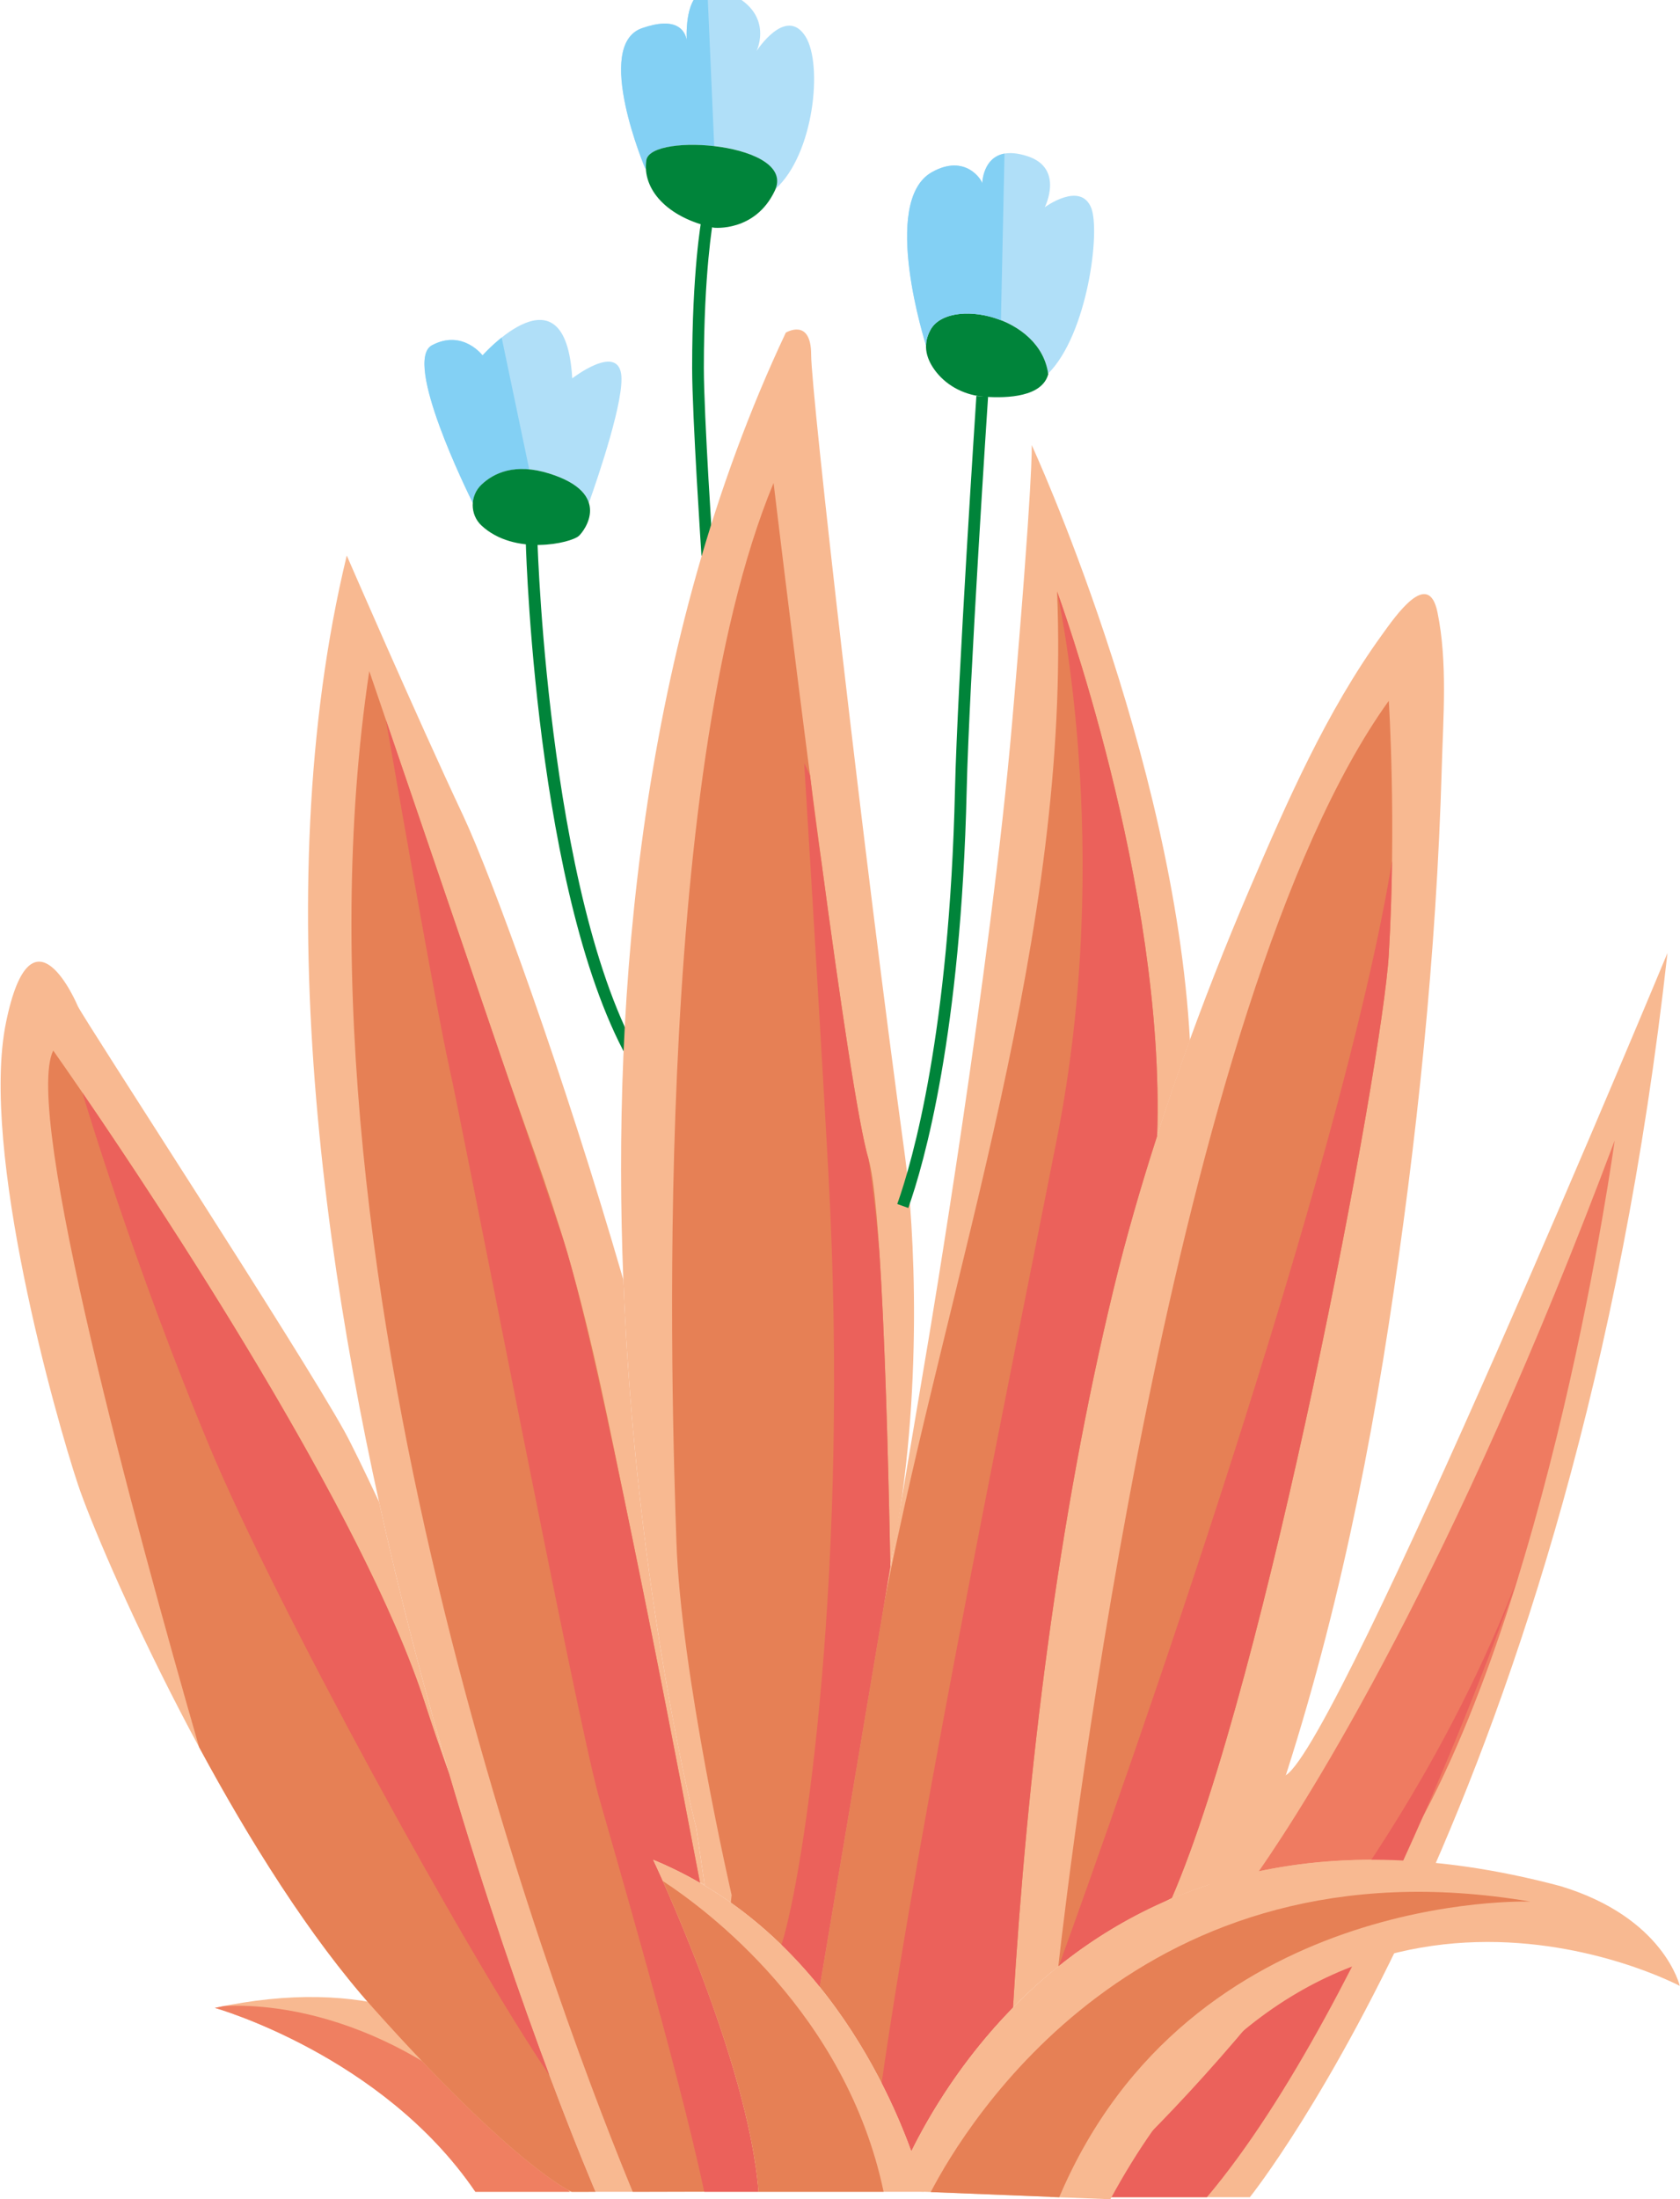
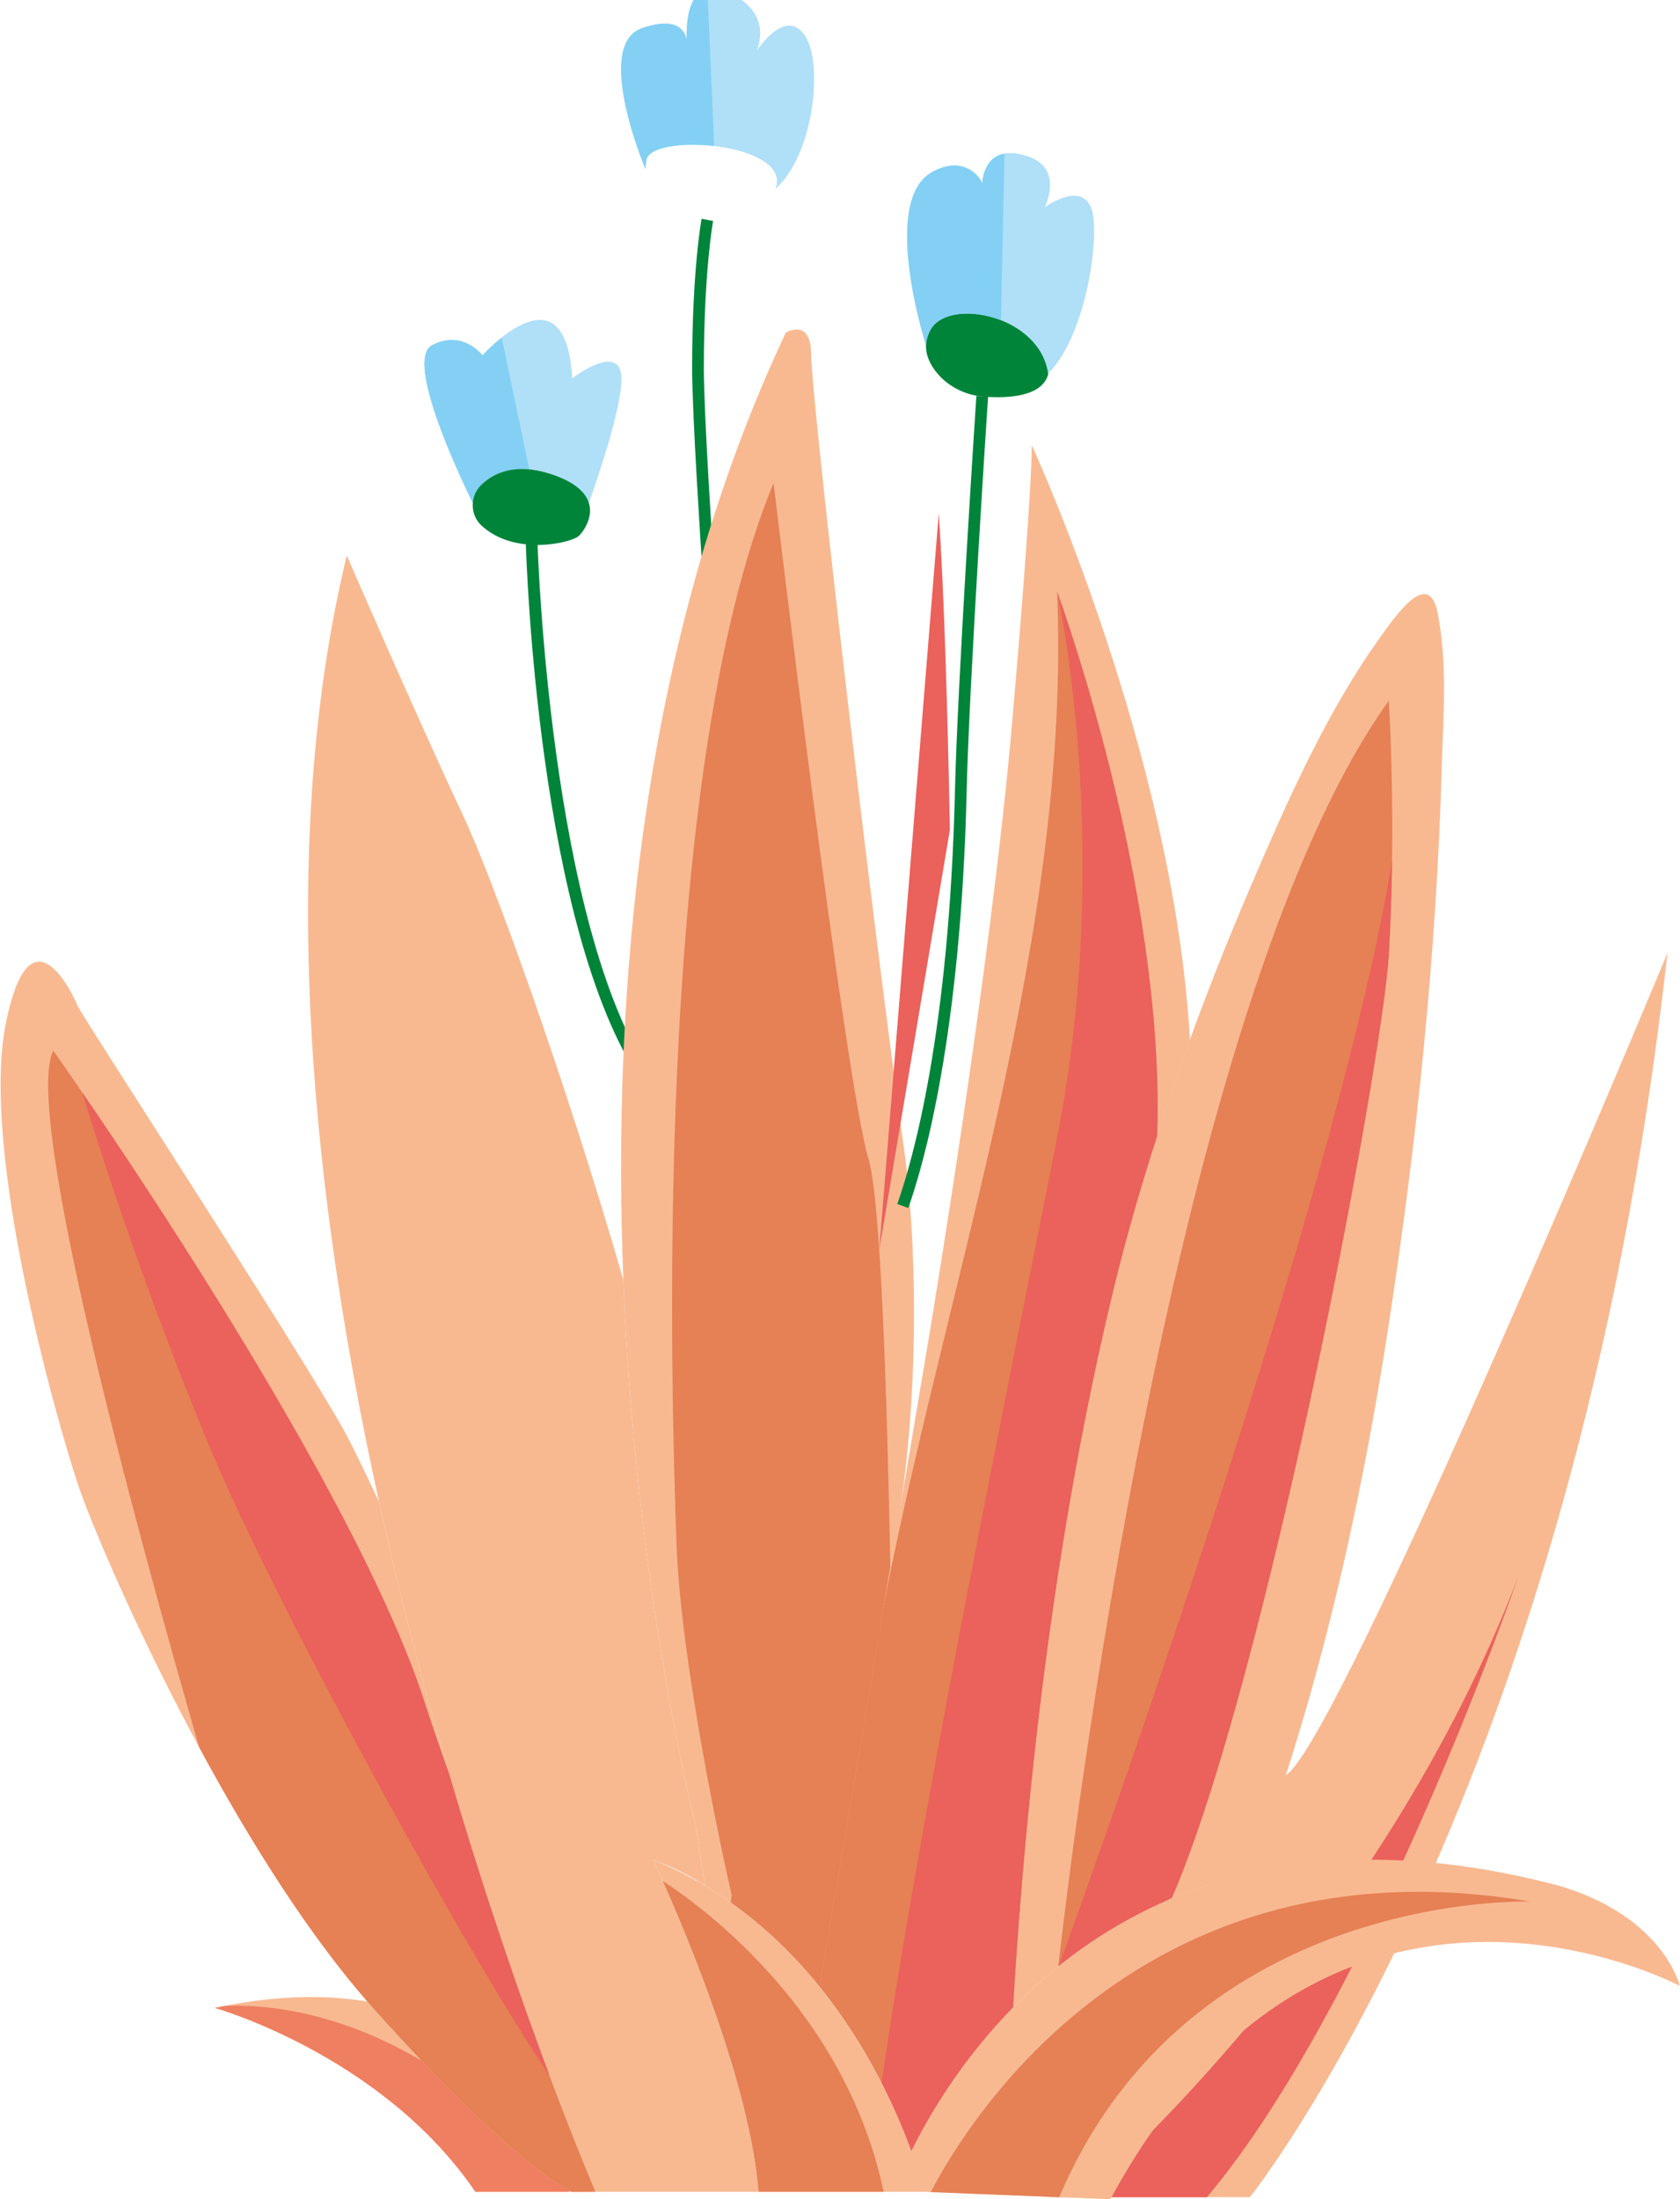
<svg xmlns="http://www.w3.org/2000/svg" xml:space="preserve" width="525px" height="687px" version="1.1" style="shape-rendering:geometricPrecision; text-rendering:geometricPrecision; image-rendering:optimizeQuality; fill-rule:evenodd; clip-rule:evenodd" viewBox="0 0 525 687.5">
  <defs>
    <style type="text/css"> .fil3 {fill:#F8B991;fill-rule:nonzero} .fil4 {fill:#EF7F61;fill-rule:nonzero} .fil7 {fill:#EF7B61;fill-rule:nonzero} .fil6 {fill:#EB615B;fill-rule:nonzero} .fil5 {fill:#E68055;fill-rule:nonzero} .fil1 {fill:#B0DFF8;fill-rule:nonzero} .fil2 {fill:#83D0F4;fill-rule:nonzero} .fil0 {fill:#00843A;fill-rule:nonzero} </style>
  </defs>
  <g id="Слой_x0020_1">
    <path class="fil0" d="M200.43 338.07c-32.41,-47.75 -36.04,-163.34 -36.18,-168.23l3.66 -0.11c0.03,1.19 3.74,119.42 35.55,166.29l-3.03 2.05z" />
    <path class="fil1" d="M150.33 151.55c3.82,-3.66 10.47,-6.91 21.29,-3.51 7.77,2.44 11.2,5.84 12.38,9.11 2.88,-8.12 11.28,-32.71 10.04,-40.36 -1.5,-9.2 -15.28,1.49 -15.28,1.49 -2.08,-36.37 -28.05,-7.19 -28.05,-7.19 0,0 -6.24,-8.24 -15.8,-3.17 -9.17,4.87 11.15,46.06 12.76,49.3 0.16,-2.08 1.05,-4.12 2.66,-5.67z" />
    <path class="fil2" d="M150.33 151.55c3.01,-2.89 7.79,-5.5 14.98,-4.82l-8.62 -41.21c-3.49,2.78 -5.98,5.57 -5.98,5.57 0,0 -6.24,-8.24 -15.8,-3.17 -9.17,4.87 11.15,46.06 12.76,49.3 0.16,-2.08 1.05,-4.12 2.66,-5.67z" />
    <path class="fil0" d="M150.38 164.28c-3.65,-3.4 -3.65,-9.28 -0.05,-12.73 3.82,-3.66 10.47,-6.91 21.29,-3.51 19.88,6.25 10.94,17.91 9.22,19.48 -2.48,2.26 -20.14,6.35 -30.46,-3.24z" />
    <path class="fil0" d="M219.18 173.78c-0.02,-0.44 -2.92,-43.78 -2.92,-58.74 0,-30.32 2.83,-45.98 2.95,-46.64l3.6 0.67c-0.03,0.16 -2.89,16.03 -2.89,45.97 0,14.84 2.89,58.06 2.92,58.49l-3.66 0.25z" />
    <path class="fil1" d="M251.74 11.46c-6.14,-9.82 -15.34,4.5 -15.34,4.5 0,0 5.93,-12.07 -9.21,-18.41 -12.19,-5.11 -12.84,9.16 -12.63,14.9 -0.6,-2.98 -3.21,-7.38 -13.96,-3.65 -15.34,5.32 1.03,43.97 1.03,43.97 0,0 0.02,0.02 0.03,0.03 0.04,-0.9 0.14,-1.8 0.28,-2.73 1.35,-8.74 45.86,-5.52 40.4,8.99 12.07,-10.96 14.83,-38.91 9.4,-47.6z" />
    <path class="fil2" d="M201.94 50.07c0.64,-4.15 11.07,-5.61 21.22,-4.42l-2.14 -49.02c-6.25,1.37 -6.62,11.26 -6.46,15.82 -0.6,-2.98 -3.21,-7.38 -13.96,-3.65 -15.34,5.32 1.03,43.97 1.03,43.97 0,0 0.03,0.03 0.03,0.03 0.04,-0.9 0.14,-1.8 0.28,-2.73z" />
-     <path class="fil0" d="M223.05 71.18c0,0 12.91,1.43 19.07,-11.57 7.04,-14.87 -38.81,-18.39 -40.18,-9.54 -1.36,8.86 6.21,17.96 21.11,21.11z" />
    <path class="fil3" d="M67.01 627.67c0,0 52.37,14.75 81.46,57.49l35.44 0c0,0 -22.22,-77.85 -116.9,-57.49z" />
    <path class="fil4" d="M69.92 627.08c-0.96,0.19 -1.93,0.38 -2.91,0.59 0,0 52.37,14.75 81.46,57.49l29.49 0c-45.48,-55.66 -92.02,-58.87 -108.04,-58.08z" />
    <path class="fil3" d="M318.73 625.44c20.07,-19.75 45.1,-33.73 72.6,-39.99 20.65,-55.13 33.82,-113.12 42.75,-171.23 8.85,-57.62 14.95,-116.02 16.61,-174.31 0.45,-15.73 1.85,-32.99 -1.35,-48.54 -2.84,-13.77 -13.1,1.18 -17.51,7.3 -17.26,23.91 -29.56,51.99 -41.12,78.96 -15.29,35.69 -28.53,72.43 -38.69,109.92 -21.05,77.67 -31.23,159.81 -35.51,240.12 0.73,-0.75 1.47,-1.49 2.22,-2.23z" />
    <path class="fil5" d="M363.91 594.49c0.79,-0.4 1.56,-0.82 2.37,-1.21 29.48,-67.93 65.83,-260.52 67.84,-294.88 2.45,-41.5 0,-79.33 0,-79.33 -67.47,93.77 -99.58,362.2 -103.36,395.65 9.48,-7.61 20.47,-14.62 33.15,-20.23z" />
    <path class="fil6" d="M363.91 594.49c0.66,-0.34 1.31,-0.69 1.98,-1.02 0.13,-0.06 0.26,-0.13 0.39,-0.19 29.48,-67.93 65.83,-260.52 67.84,-294.88 0.6,-10.16 0.91,-20.09 1.03,-29.31 -15.7,96.45 -82.74,286.13 -104.21,345.49 9.44,-7.56 20.37,-14.51 32.97,-20.09z" />
    <path class="fil3" d="M322.45 139.12c0,0 0.6,9.27 -6.11,86.65 -6.71,77.51 -26.24,193.47 -26.24,193.47l-33.95 201.85c15.24,18.87 24.11,38.85 28.66,51.38 5.52,-11.16 15.62,-28.34 31.7,-44.8 1.01,-19.02 7.12,-116.95 29.74,-216.98 6.17,-27.29 15.3,-56.93 25.68,-85.5 -4.91,-89.48 -49.48,-186.07 -49.48,-186.07z" />
    <path class="fil5" d="M316.6 627.58c4.41,-73.59 14,-152.65 31.51,-224.82 3.9,-16.06 8.5,-31.95 13.57,-47.68 2.65,-78.18 -31.3,-170.19 -31.3,-170.19 4.43,106.36 -33.67,212.46 -53.89,315.27 -7.86,39.94 -14.28,80.24 -20.68,120.51 15.46,19.02 24.41,39.18 29,51.8 5.53,-11.18 15.66,-28.41 31.79,-44.89z" />
    <path class="fil6" d="M275.52 651.15c4.16,8.15 7.18,15.52 9.28,21.32 0.69,-1.38 1.44,-2.85 2.27,-4.41 0.05,-0.09 0.09,-0.17 0.14,-0.26 0.36,-0.68 0.74,-1.37 1.13,-2.08 0.08,-0.15 0.16,-0.29 0.24,-0.44 0.38,-0.67 0.75,-1.34 1.15,-2.03 0.09,-0.16 0.19,-0.33 0.28,-0.49 0.4,-0.69 0.81,-1.39 1.24,-2.11 0.09,-0.15 0.18,-0.31 0.27,-0.46 0.45,-0.75 0.92,-1.51 1.39,-2.28 0.08,-0.12 0.15,-0.24 0.22,-0.35 0.53,-0.85 1.08,-1.71 1.64,-2.58 0.02,-0.04 0.05,-0.08 0.08,-0.13 4.29,-6.62 9.58,-13.83 15.97,-21.06 0,0 0.01,-0.01 0.02,-0.02 0.9,-1.02 1.83,-2.04 2.78,-3.06 0.01,-0.02 0.03,-0.04 0.05,-0.06 0.95,-1.02 1.93,-2.05 2.93,-3.07 4.41,-73.59 14,-152.65 31.51,-224.82 3.9,-16.06 8.5,-31.95 13.57,-47.68 2.65,-78.18 -31.3,-170.19 -31.3,-170.19 0,0 17.96,79.5 0.04,170.66 -13.45,68.42 -42.8,210.95 -54.9,295.6z" />
    <path class="fil3" d="M282.86 361.68c-13.05,-95.21 -29.38,-239.03 -29.38,-250.77 0,-11.75 -7.93,-6.92 -7.93,-6.92 -45.69,96.97 -54.34,207.08 -50.81,296.07 3.12,78.61 15.74,140.75 20.75,162.78 0.01,0.03 0.02,0.07 0.02,0.1 0.1,0.4 0.18,0.78 0.27,1.15 0.01,0.03 0.01,0.05 0.02,0.08 0.08,0.37 0.16,0.72 0.24,1.06 0.01,0.04 0.02,0.08 0.03,0.12 0.07,0.31 0.14,0.62 0.21,0.9 0.01,0.06 0.03,0.12 0.04,0.18 0.07,0.27 0.13,0.54 0.19,0.79 0.01,0.05 0.03,0.1 0.04,0.15 0.06,0.26 0.12,0.5 0.17,0.74 0.01,0.04 0.02,0.07 0.03,0.11 0.05,0.22 0.11,0.45 0.16,0.65 0,0.04 0.01,0.07 0.02,0.1 0.05,0.2 0.09,0.38 0.14,0.56 0,0.04 0.02,0.08 0.03,0.12 0.04,0.17 0.07,0.32 0.11,0.47 0.01,0.02 0.02,0.05 0.02,0.08 0.04,0.14 0.07,0.27 0.1,0.39 0,0.03 0.01,0.05 0.02,0.07 0.13,0.55 0.21,0.83 0.21,0.83l2.61 17.72c-0.85,-0.48 -1.6,-0.91 -2.31,-1.31l0 0.19c15.82,8.98 28.4,20.75 38.29,33l22.64 -134.63c10,-50.42 6.91,-104.04 4.07,-124.78z" />
    <path class="fil5" d="M228.61 592.41l-0.26 2.35c11.02,7.79 20.2,16.92 27.8,26.33l22.1 -131.36c-1.07,-55.81 -3.08,-114.92 -6.82,-127.36 -7.47,-24.79 -29.7,-211.4 -29.7,-211.4 -38.68,93.27 -31.77,289.46 -30.39,330.91 1.38,41.45 17.27,110.53 17.27,110.53z" />
-     <path class="fil6" d="M274.77 390.75c-0.82,-9.45 -1.9,-18.77 -3.34,-28.38 -3.19,-10.58 -9.06,-50.61 -14.75,-93.04 -1.24,-8.34 -2.37,-16.79 -3.55,-26.99 -1.15,-2.49 -1.83,-3.76 -1.83,-3.76 0,0 4.51,72.86 7.53,127.38 6.89,124.69 -7.56,219.75 -14.64,242.01 3.26,3.17 6.31,6.43 9.15,9.75 0.96,1.11 1.9,2.24 2.81,3.37l22.1 -131.36c-0.7,-36.14 -1.78,-73.64 -3.48,-98.98z" />
+     <path class="fil6" d="M274.77 390.75l22.1 -131.36c-0.7,-36.14 -1.78,-73.64 -3.48,-98.98z" />
    <path class="fil3" d="M220.17 589.21l-2.61 -17.72c0,0 -18.9,-72.73 -22.82,-171.43 -18.49,-63.83 -41.02,-125.84 -50.16,-145.25 -14.53,-30.89 -36.33,-81.16 -36.33,-81.16 -51.48,213.18 77.79,511.51 77.79,511.51l50.99 0c-3.23,-41.3 -32.98,-103.81 -32.98,-103.81 5.85,2.41 6.08,2.14 16.12,7.86z" />
-     <path class="fil3" d="M225.62 592.89c0.76,0.5 1.52,1.02 2.26,1.55 -0.74,-0.53 -1.5,-1.05 -2.26,-1.55z" />
    <path class="fil3" d="M222.03 590.57c0.75,0.47 1.49,0.94 2.23,1.42 -0.74,-0.48 -1.48,-0.95 -2.23,-1.42z" />
-     <path class="fil5" d="M230.52 651.55c-6.68,-24.04 -15.87,-47.63 -26.47,-70.2 5.19,2.14 10.06,4.58 14.68,7.25 -7.26,-38.19 -14.67,-76.36 -22.54,-114.43 -5.68,-27.42 -10.99,-55.17 -18.83,-82.07 -6.02,-20.66 -13.79,-40.93 -20.74,-61.28 -8.7,-25.51 -17.42,-51.02 -26.13,-76.52 -5.07,-14.84 -10.13,-29.68 -15.2,-44.51 -29.12,193.72 64.46,432.06 82.4,475.37l39.33 -0.1c-0.81,-10.29 -3.27,-21.89 -6.5,-33.51z" />
-     <path class="fil6" d="M237.03 685.16c-3.23,-41.3 -32.98,-103.81 -32.98,-103.81 1.23,0.5 2.44,1.03 3.64,1.57 0.19,0.09 0.37,0.18 0.57,0.27 3.63,1.65 7.12,3.45 10.46,5.38 -15.17,-79.81 -34.44,-176.7 -43.25,-202.54 -12.38,-36.3 -42.76,-125.26 -54.98,-161 5.61,32.27 15.97,91.27 19.69,108 5.2,23.4 39.58,202.1 46.79,228.25 2.93,10.62 24.9,85.07 33.07,123.88l16.99 0z" />
    <path class="fil3" d="M107.55 447.47c-14.17,-25.6 -80.86,-127.84 -83.39,-132.9 0,0 -14.42,-34.61 -22.5,5.2 -8.08,39.8 15.58,123.45 22.5,144.21 6.92,20.77 47.3,113.36 92.3,163.69 44.99,50.33 62.14,57.49 62.14,57.49l7.44 0c0,0 -41.06,-94.77 -67.68,-215.64 -4.95,-10.52 -8.73,-18.29 -10.81,-22.05z" />
    <path class="fil5" d="M116.46 627.67c44.99,50.33 62.14,57.49 62.14,57.49l7.44 0c0,0 -23.08,-53.26 -45.84,-130.85 -2.8,-7.79 -5.33,-15.15 -7.51,-21.89 -23.82,-73.71 -116.24,-204.02 -116.24,-204.02 -9.45,19.33 25.58,148.18 45.63,217.77 15.58,28.86 34.53,59.29 54.38,81.5z" />
    <path class="fil6" d="M65.46 452.51c20.42,48.93 79.98,157.71 106.16,196.23 -8.61,-23.01 -20.05,-55.69 -31.42,-94.43 -2.8,-7.79 -5.33,-15.15 -7.51,-21.89 -19.23,-59.52 -83.19,-155.93 -107.11,-190.85 0.02,0.04 15.57,52.69 39.88,110.94z" />
    <path class="fil3" d="M288.79 685.16c0,0 -18.13,-76.42 -84.74,-103.81 0,0 29.75,62.51 32.98,103.81l51.76 0z" />
    <path class="fil5" d="M207.08 588c7.67,17.17 27.36,64 29.95,97.16l39.11 0c-11.74,-55.83 -55.3,-88.17 -69.06,-97.16z" />
    <path class="fil3" d="M390.67 686.85c0,0 101.48,-126.25 130.6,-388.94 0,0 -102.45,246.63 -119.34,257.02 -16.89,10.39 -73.75,131.92 -73.75,131.92l62.49 0z" />
-     <path class="fil7" d="M436.89 581.54c47.56,-75.48 67.87,-225.01 67.87,-225.01 -50.58,135.04 -95.76,206.09 -111.29,228.45 13.1,-2.79 27.54,-4.1 43.42,-3.44z" />
    <path class="fil6" d="M338.38 686.85l38.86 0c51.31,-60.76 97.56,-194.47 97.56,-194.47 -43.45,114.06 -132.75,191.33 -136.42,194.47z" />
    <path class="fil3" d="M279.44 684.78c0,0 47.42,-138.02 208.35,-95.18 32.43,9.79 37.33,31.2 37.33,31.2 0,0 -110.14,-58.74 -178.06,66.69l-67.62 -2.71z" />
    <path class="fil5" d="M290.88 685.24l40.18 1.61c40.87,-96.28 147.34,-92.41 147.34,-92.41 -122.03,-20.71 -176.64,69.86 -187.52,90.8z" />
    <path class="fil1" d="M290.85 103.01c5.74,-10.14 34.16,-4.45 36.74,13.78 12.29,-12.26 16.41,-44.45 13.47,-51.8 -3.37,-8.41 -14.52,-0.21 -14.52,-0.21 0,0 6.16,-12.12 -5.32,-15.92 -13.57,-4.5 -14.21,7.56 -14.24,8.5 0.02,-0.9 -5.2,-9.5 -15.78,-3.52 -16.23,9.18 -1.81,54.07 -1.81,54.07l0.02 0.01c0.05,-1.57 0.48,-3.22 1.44,-4.91z" />
    <path class="fil0" d="M283.86 377.61l-3.45 -1.23c4.84,-13.64 16.28,-53.57 18.05,-129.49 0.77,-33.35 6.63,-122.21 6.69,-123.1l3.66 0.23c-0.07,0.9 -5.92,89.69 -6.69,122.95 -1.78,76.45 -13.36,116.83 -18.26,130.64z" />
    <path class="fil0" d="M307.69 124.02c-5.86,-0.42 -11.42,-3.1 -15.08,-7.7 -2.83,-3.57 -4.64,-8.22 -1.76,-13.31 5.76,-10.18 34.36,-4.42 36.77,13.97 -1.91,7.04 -12.56,7.56 -19.93,7.04z" />
    <path class="fil2" d="M313.95 48.01c-6.55,1.17 -6.95,8.62 -6.97,9.35 0.02,-0.9 -5.2,-9.5 -15.78,-3.52 -16.23,9.18 -1.81,54.07 -1.81,54.07l0.02 0.01c0.05,-1.57 0.48,-3.22 1.44,-4.91 3.16,-5.58 13.17,-6.36 21.98,-2.9l1.12 -52.1z" />
  </g>
</svg>